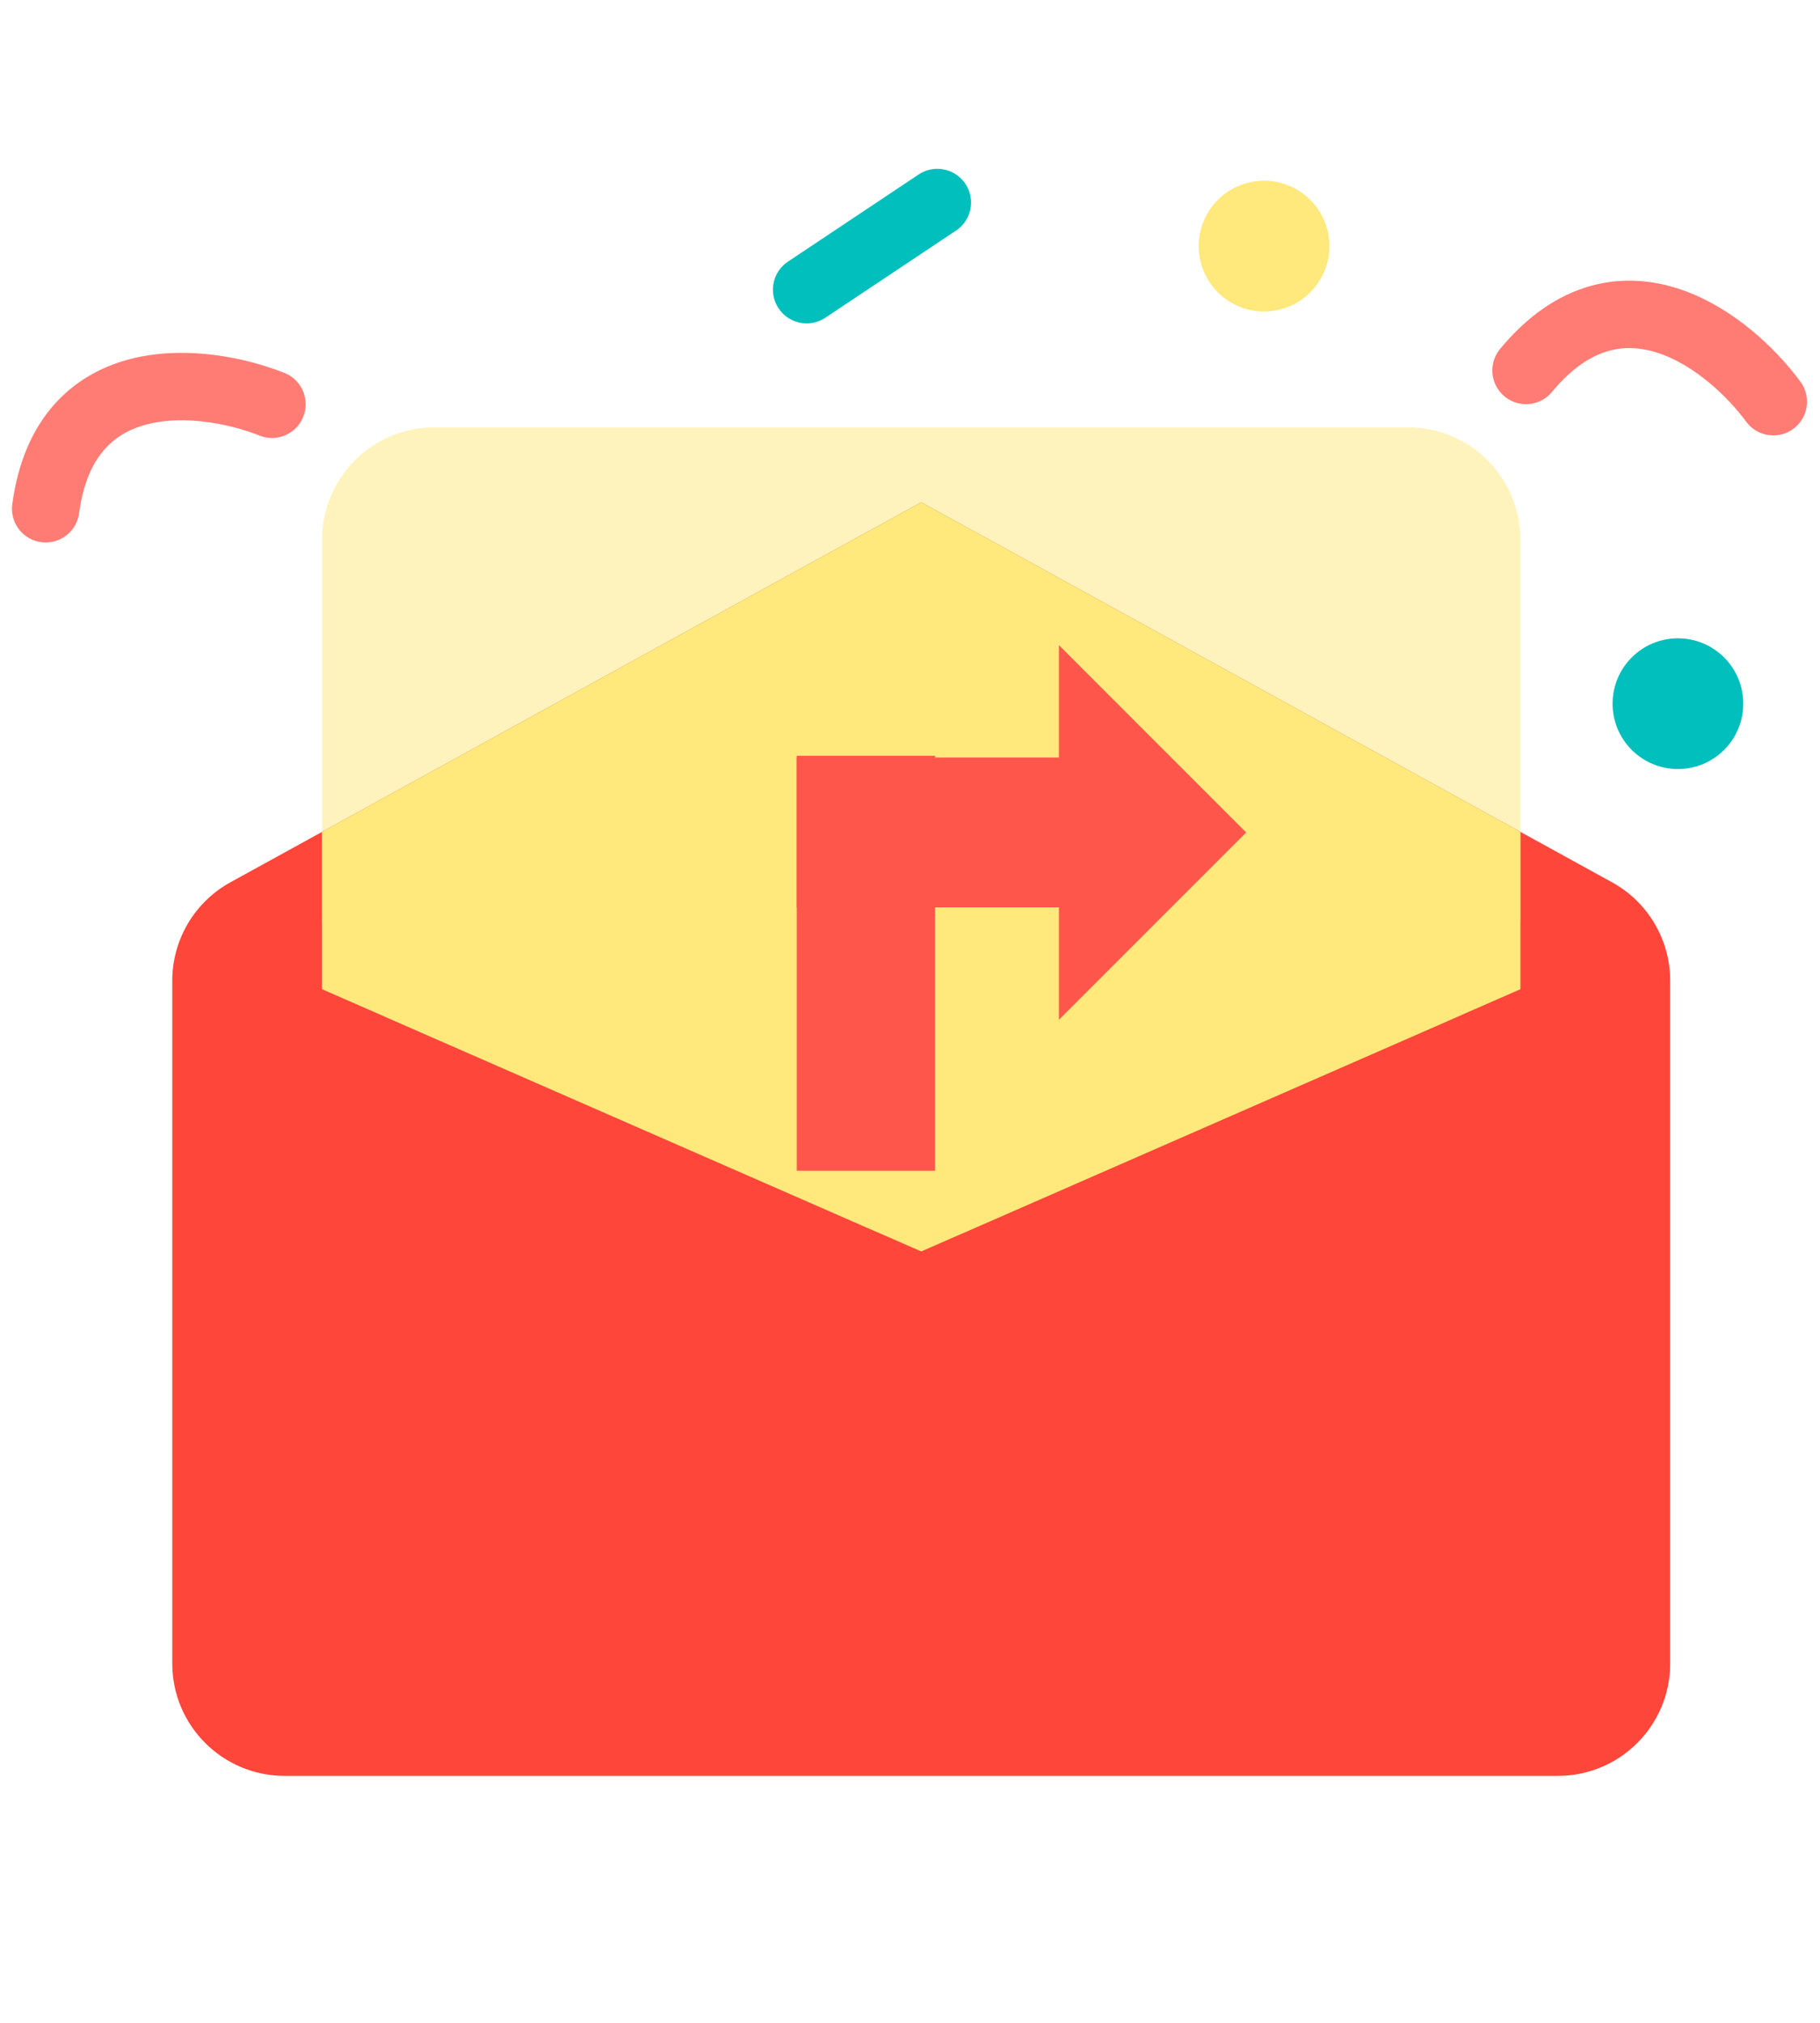
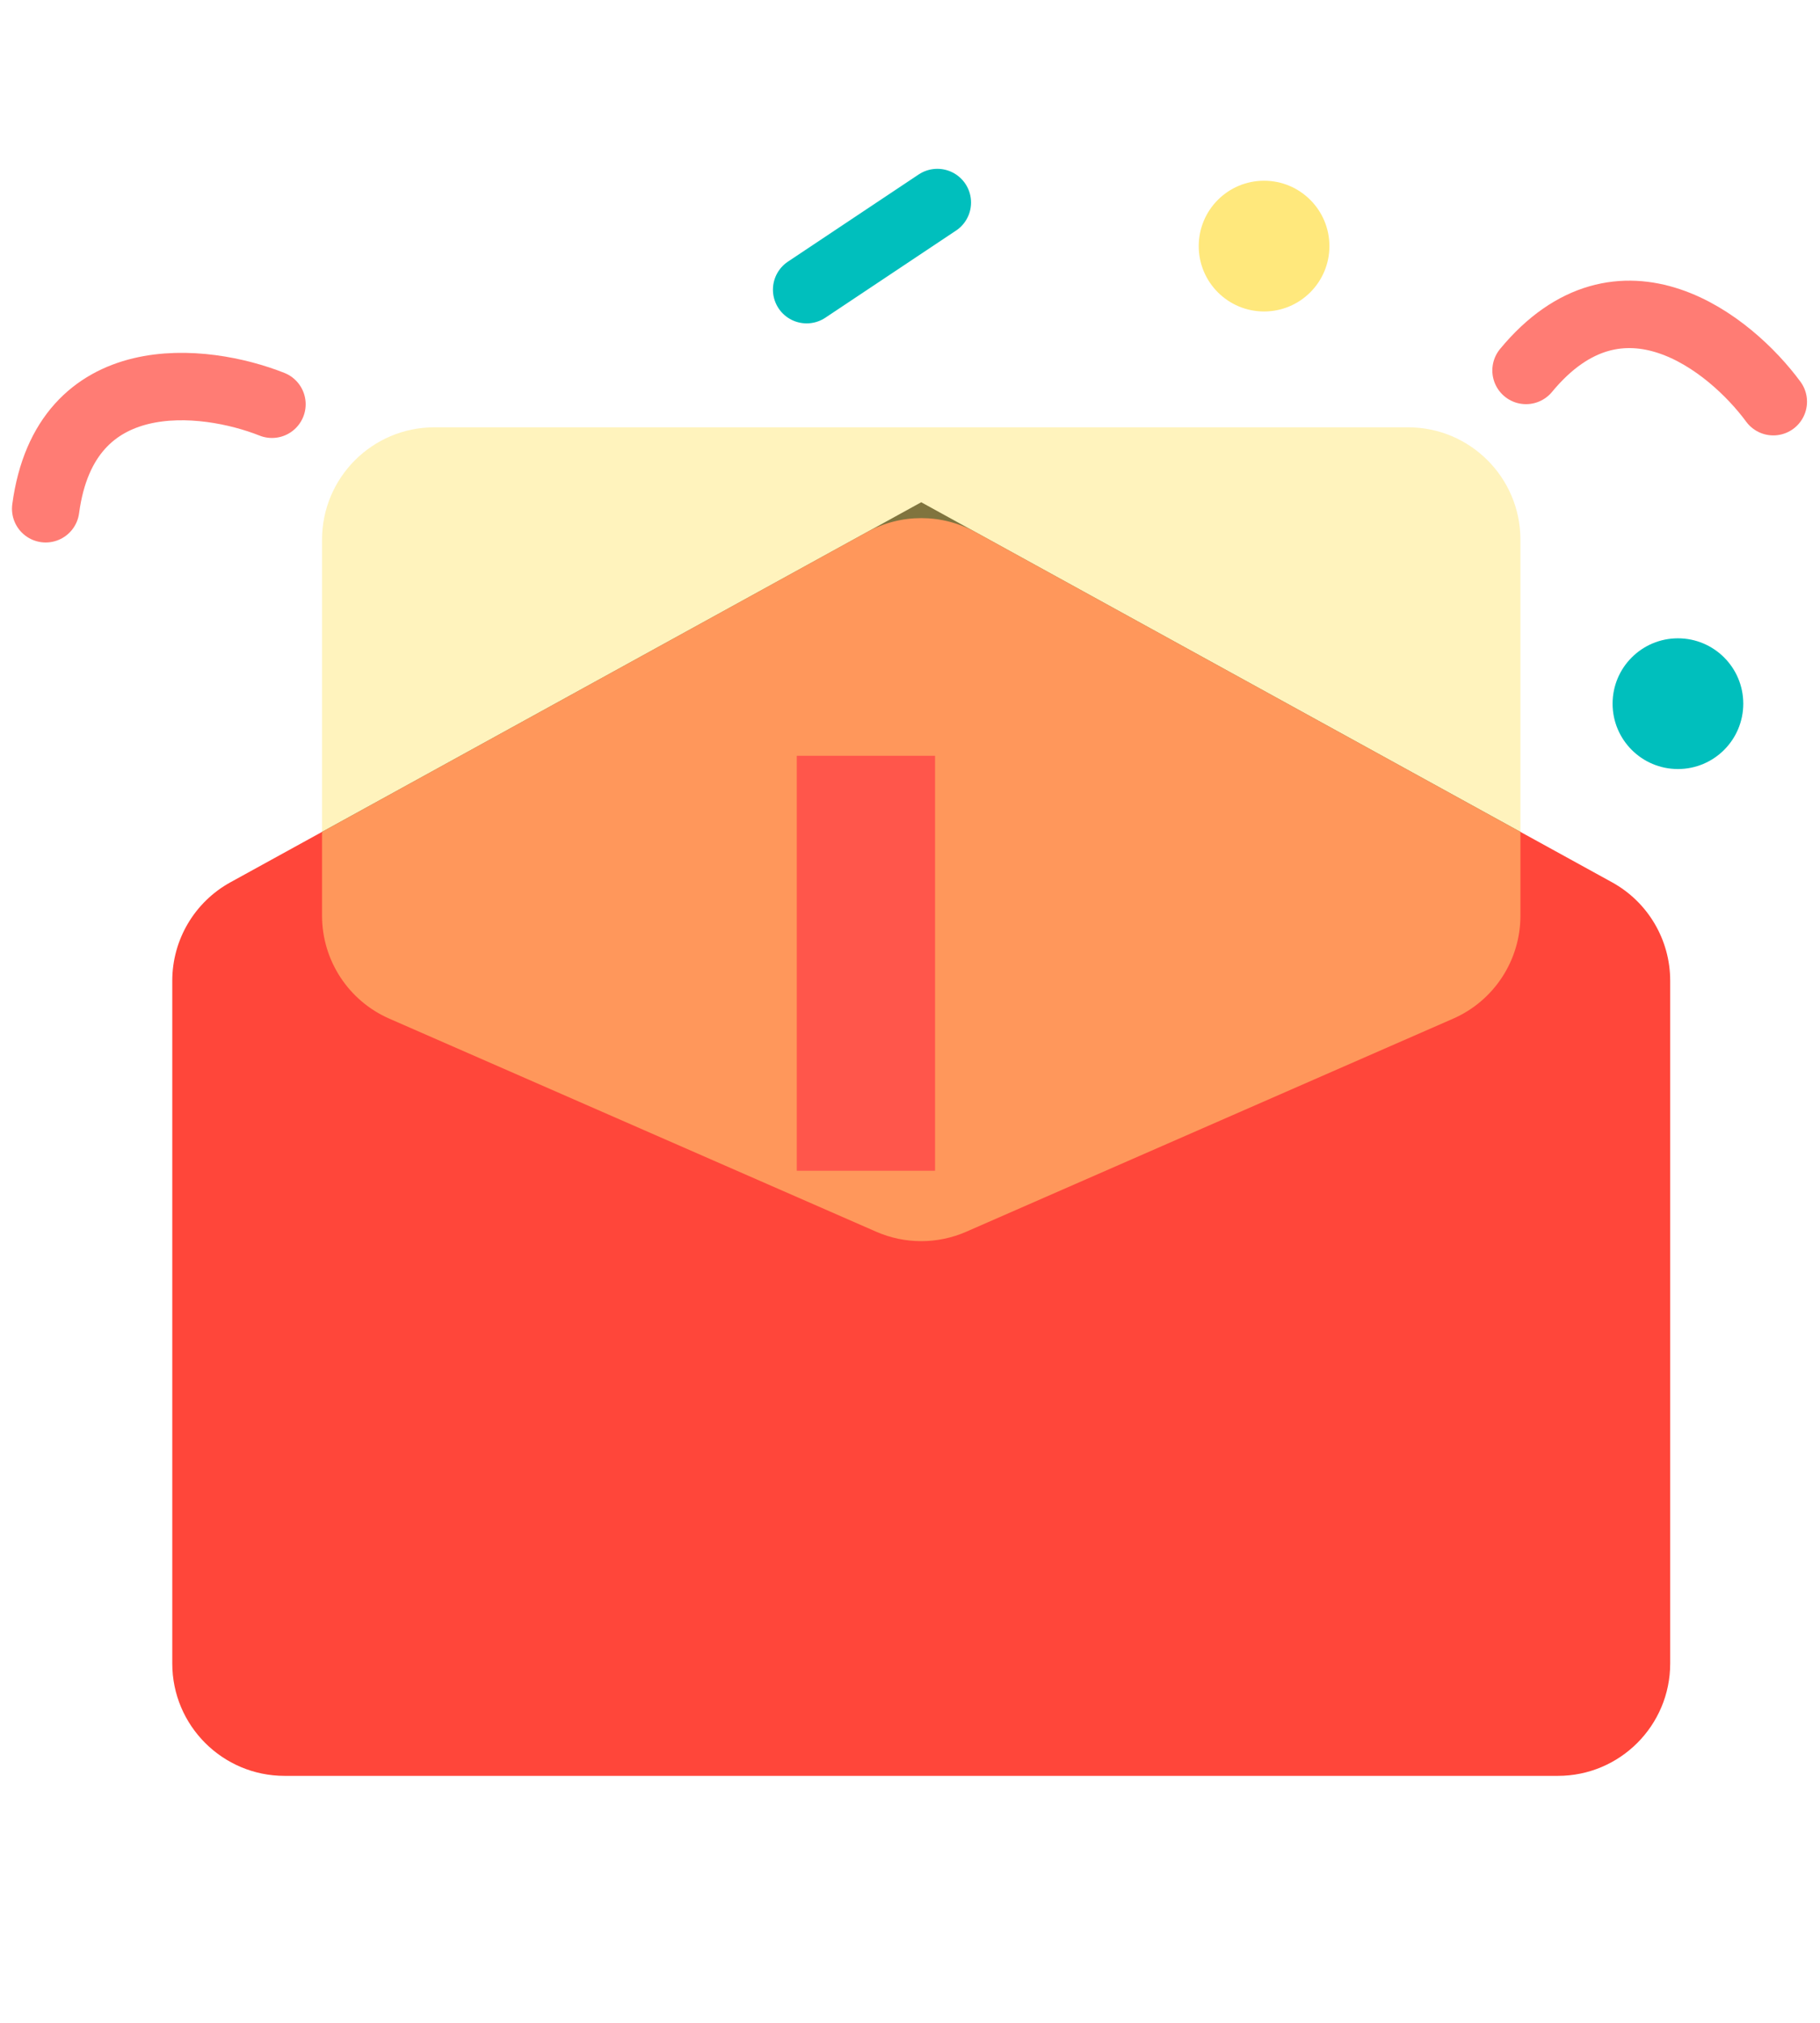
<svg xmlns="http://www.w3.org/2000/svg" width="81" height="90" viewBox="0 0 81 90" fill="none">
  <path d="M78.922 17.872C77.014 15.28 72.142 11.373 67.917 16.482" stroke="#FF7C74" stroke-width="3" stroke-linecap="round" />
  <path d="M12.104 17.986C9.113 16.798 2.911 16.064 2.033 22.636" stroke="#FF7C74" stroke-width="3" stroke-linecap="round" />
  <path d="M59.166 10.95C59.166 12.556 57.864 13.858 56.258 13.858C54.652 13.858 53.35 12.556 53.35 10.95C53.35 9.343 54.652 8.041 56.258 8.041C57.864 8.041 59.166 9.343 59.166 10.95Z" fill="#FFE87C" />
  <circle cx="74.677" cy="31.308" r="2.908" fill="#00BFBD" />
  <path d="M41.717 9.011L35.9 12.888" stroke="#00BFBD" stroke-width="3" stroke-linecap="round" />
  <path d="M41 22.346L14.333 37.012V44.012L41 55.679L67.667 44.012V37.012L41 22.346Z" fill="black" />
  <path d="M74.333 74.012C74.333 76.774 72.095 79.012 69.333 79.012H12.667C9.905 79.012 7.667 76.774 7.667 74.012V43.635C7.667 41.812 8.659 40.133 10.257 39.254L38.59 23.671C40.091 22.846 41.909 22.846 43.41 23.671L71.743 39.254C73.341 40.133 74.333 41.812 74.333 43.635V74.012Z" fill="#FF463A" />
  <path d="M19.333 19.012C16.572 19.012 14.333 21.251 14.333 24.012V40.742C14.333 42.729 15.509 44.527 17.329 45.323L38.996 54.802C40.273 55.361 41.726 55.361 43.004 54.802L64.671 45.323C66.491 44.527 67.667 42.729 67.667 40.742V24.012C67.667 21.251 65.428 19.012 62.667 19.012H19.333Z" fill="#FFE87C" fill-opacity="0.5" />
-   <path d="M41 22.346L14.333 37.012V44.012L41 55.679L67.667 44.012V37.012L41 22.346Z" fill="#FFE87C" />
-   <path d="M47.128 45.371L55.461 37.038L47.128 28.704L47.128 33.705L35.461 33.705L35.461 40.371L47.128 40.371L47.128 45.371Z" fill="#FF564B" />
  <rect x="35.461" y="33.627" width="6.154" height="18.462" fill="#FF564B" />
</svg>